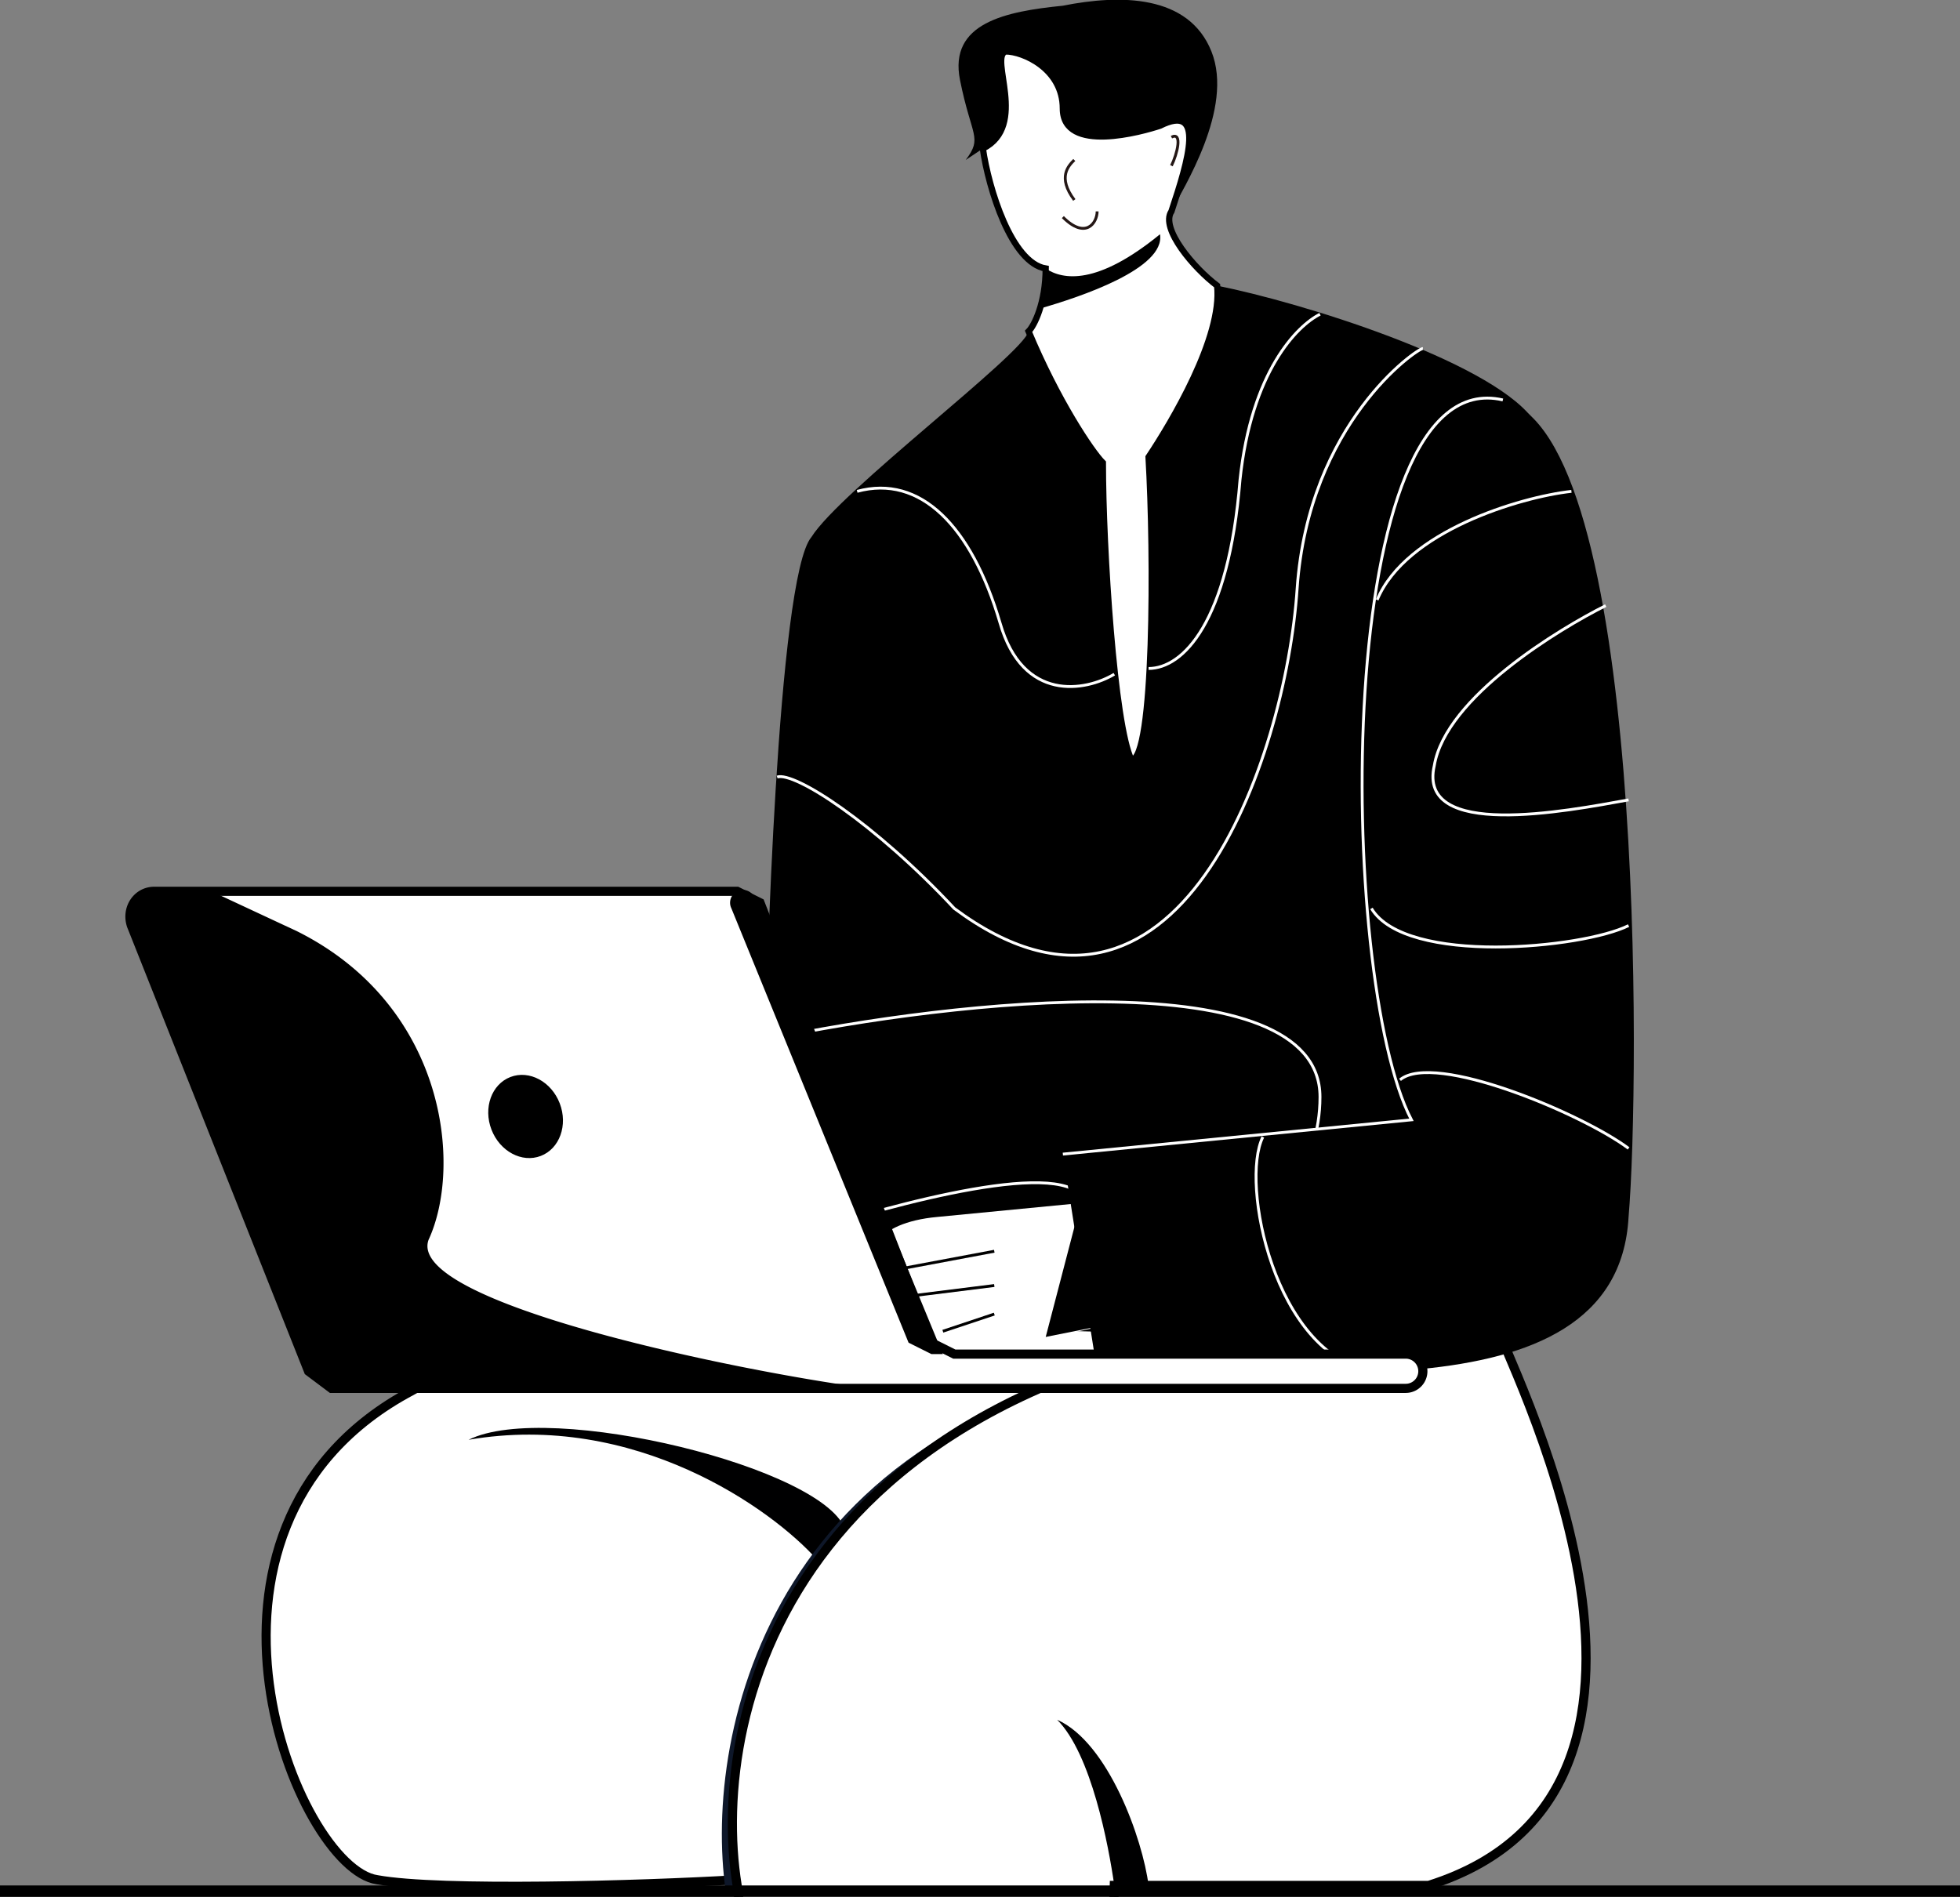
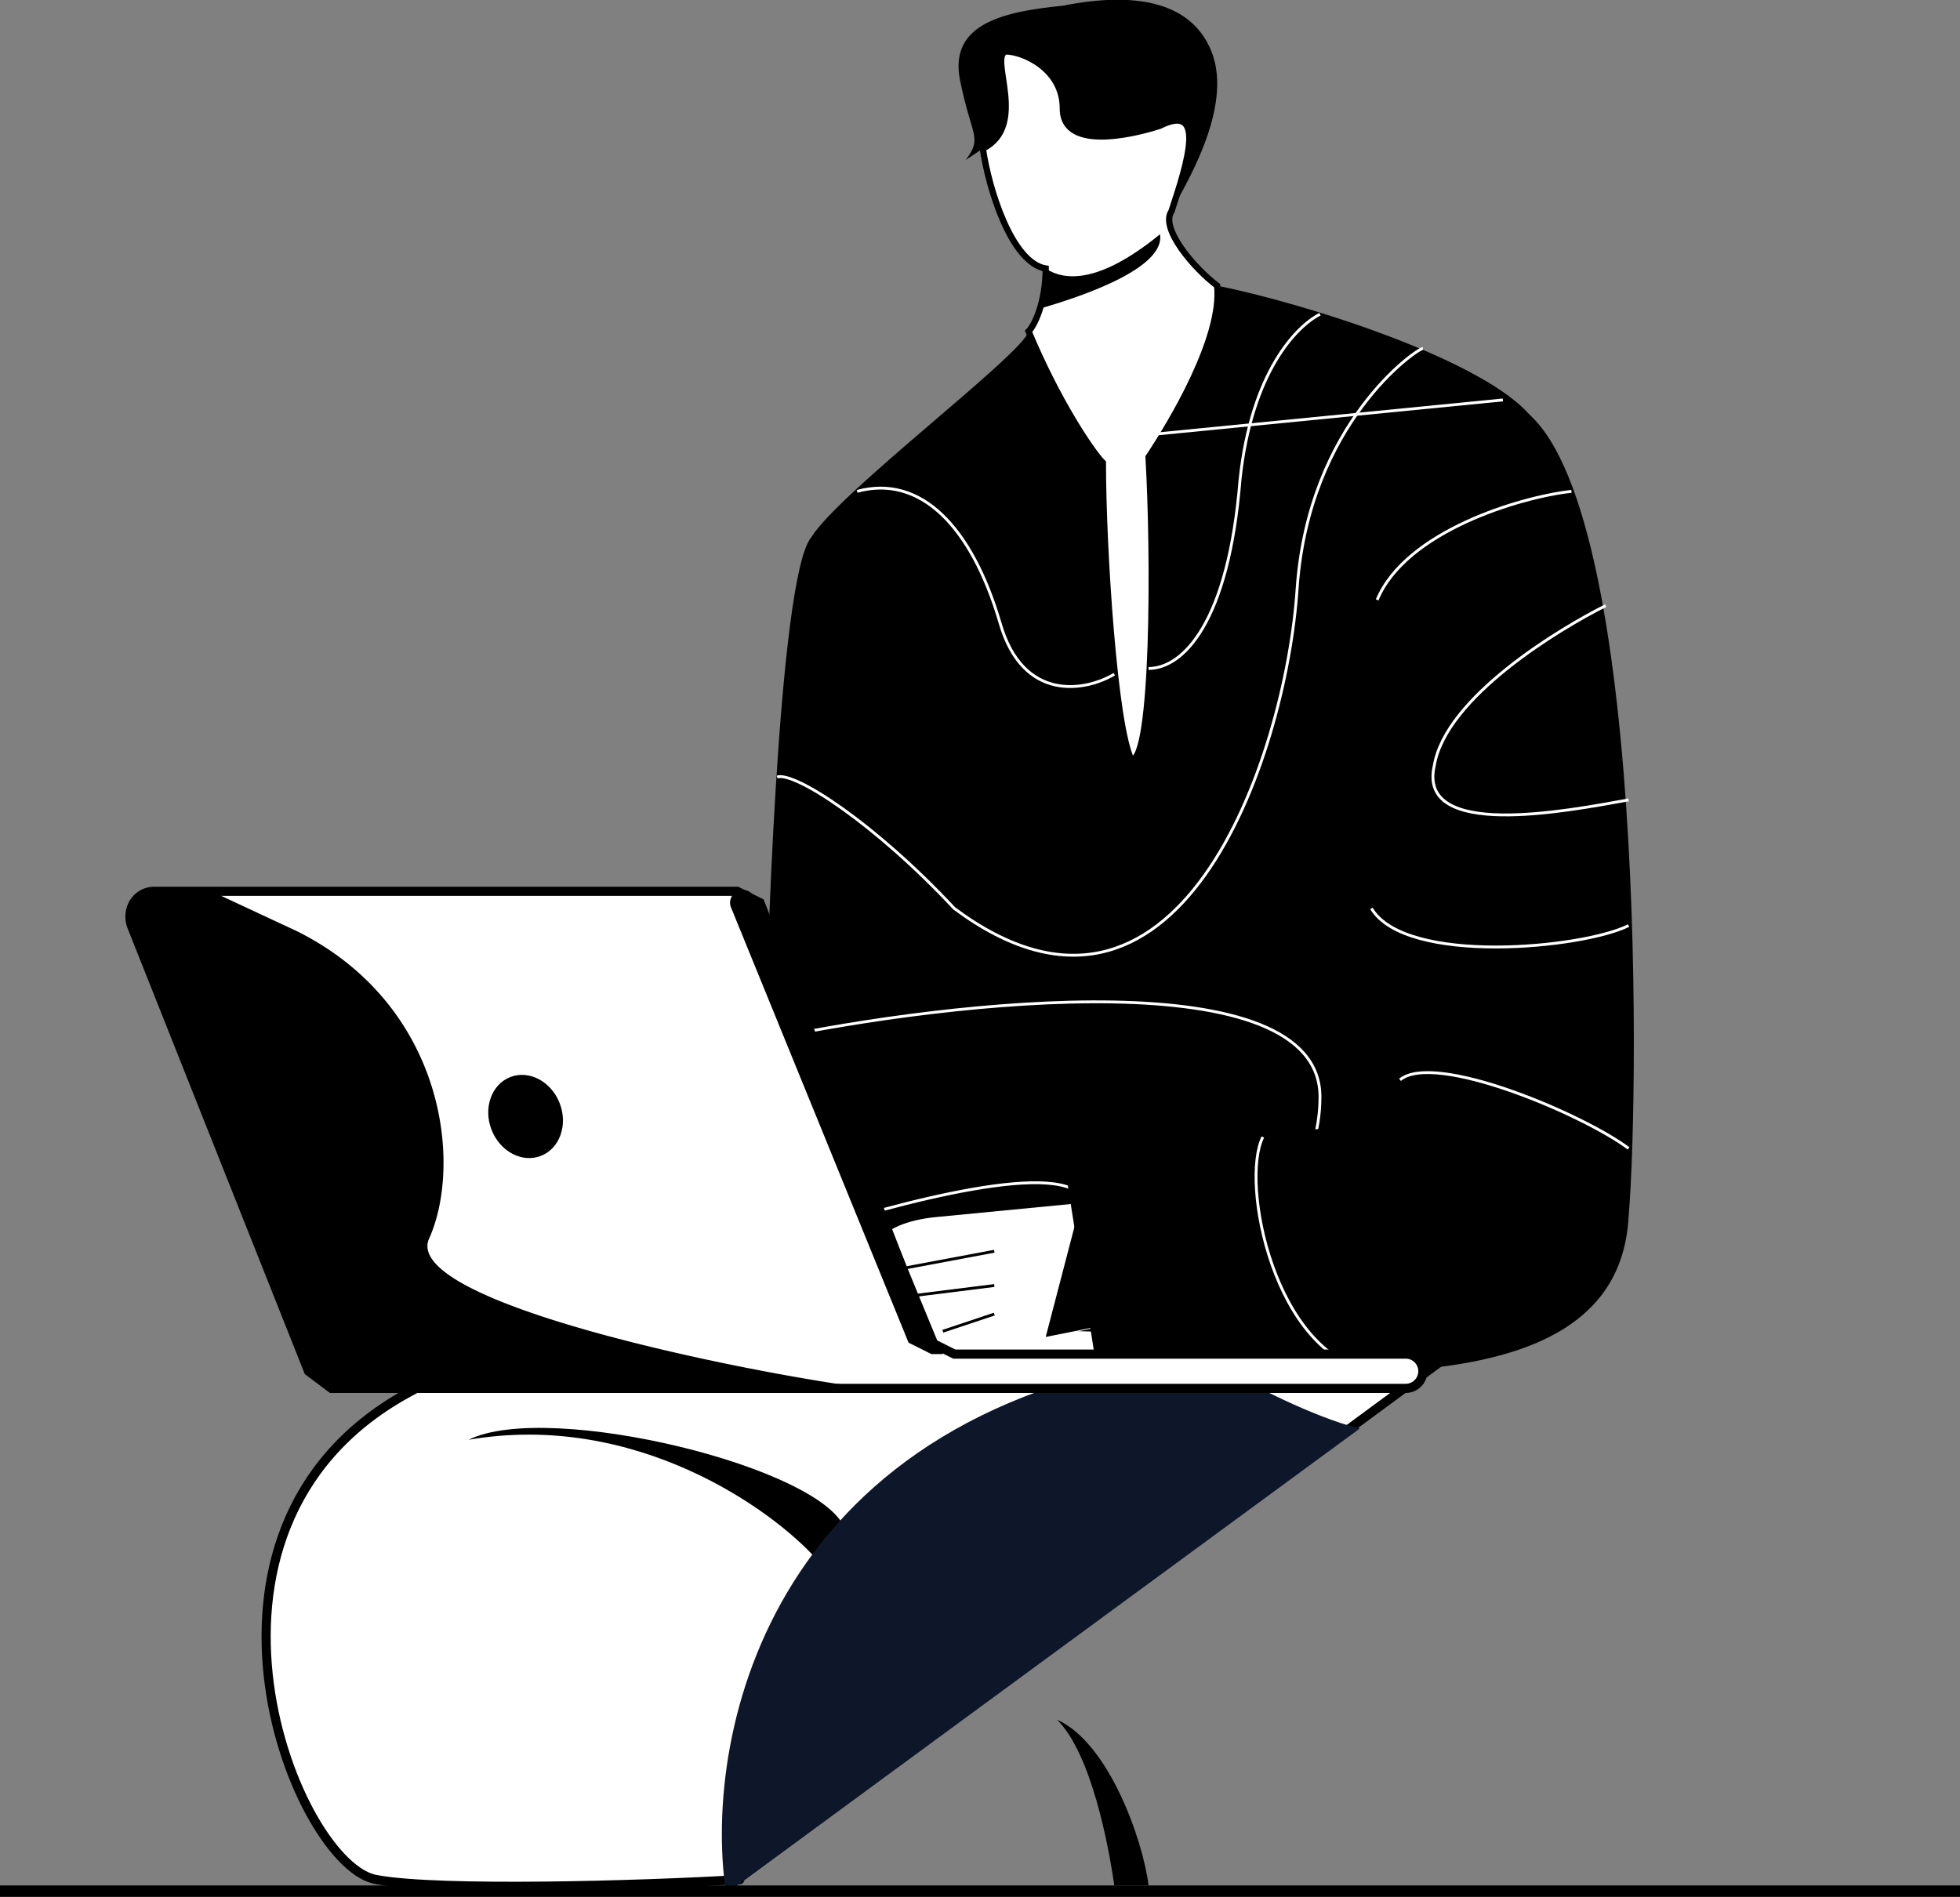
<svg xmlns="http://www.w3.org/2000/svg" width="343" height="332" fill="none">
  <rect width="100%" height="100%" fill="#808080" stroke="none" />
  <g clip-path="url(#a)">
    <path d="M71 244c-43 24-19 83-5 85 11 2 46 1 63 0l133-98-77-10c-24 0-80 4-114 23Z" fill="#fff" />
    <path d="M129 329s1 0 0 0Zm0 0c-17 1-52 2-63 0-14-2-38-61 5-85 34-19 90-23 114-23l77 10-133 98Z" stroke="#000" stroke-width="1.6" />
    <path d="M82 252c29-5 53 12 61 21l5-5c-3-11-52-23-66-16Z" fill="#000001" />
    <path d="m127 331 2-1 109-80c-5-1-17-6-28-13-75 9-87 66-83 94Z" fill="#0E1729" />
-     <path d="M250 330c54-17 12-95 12-98l-20-2c-103 6-118 69-113 100l18 143h44l4-143h55Z" fill="#fff" stroke="#000" stroke-width="1.6" />
    <path d="M185 301c6 6 9 22 10 29h6c-1-8-7-25-16-29Z" fill="#000001" />
    <path fill="#000" d="M0 330h351v2H0z" />
    <path d="M193 81c-2-2-8-11-13-23 1-1 3-5 3-11-6-1-10-14-11-21 8-4 1-16 4-17 3 0 10 3 10 10 0 8 14 4 17 3 8-4 5 6 2 15-2 3 4 10 8 13 1 9-8 24-12 30 1 17 1 53-3 53-3-6-5-37-5-52Z" fill="#fff" stroke="#000" stroke-width="1.1" />
-     <path d="M188 28c-1 1-3 3 0 7M192 37c0 2-2 5-6 1M205 29c1-2 2-6 0-5" stroke="#241715" stroke-width=".5" />
    <path d="m182 54 1-7c3 2 9 3 20-6 1 6-14 11-21 13ZM212 9c4 10-5 24-7 28 3-9 6-19-2-15-3 2-17 5-17-3 0-7-7-10-10-10-3 1 4 13-4 17l-3 2c3-4 1-4-1-14s8-12 18-13c10-2 22-2 26 8ZM268 73c-8-10-40-20-55-23 1 9-8 24-12 30 1 17 1 53-3 53-3-6-5-37-5-52-2-2-8-11-13-23-1 4-33 28-38 36-6 7-8 81-8 88 0 6-2 50 18 50l111 3c5-50 12-152 5-162Z" fill="#000" />
    <path d="M134 182c33-7 97-14 97 10s-30 37-45 41m45-178c-4 2-12 10-14 29-2 25-10 33-16 33m-6 1c-5 3-16 5-20-9-5-17-14-26-25-23m99-25c-1 0-20 13-22 42-2 30-21 85-60 56-14-15-28-24-31-23m44 97c5-5 14-17 9-24-6-6-37 3-52 8M271 88c-13 8-37 33-29 71 8 21 20 19 26 15m-2 29c-8 0-22 7-19 32" stroke="#fff" stroke-width=".5" />
    <path d="m198 231-3-21-31 3c-11 1-14 7-6 9-4 0-9 5-2 7-5 2 4 4 8 4-2 0-6 1-6 4 1 2 27-3 40-6Z" fill="#fff" />
    <path d="m198 231-3-21-6 1-6 23 15-3Z" fill="#000" />
    <path d="m165 233 9-3M158 227l16-2M158 222l16-3" stroke="#000" stroke-width=".5" />
    <path d="M285 213c2-23 3-137-22-143-30-7-29 101-16 126l-61 6 6 38c29-2 91 10 93-27Z" fill="#000" />
-     <path d="M263 70c-30-7-29 101-16 126l-61 6" stroke="#fff" stroke-width=".5" />
+     <path d="M263 70l-61 6" stroke="#fff" stroke-width=".5" />
    <path d="M275 86c-9 1-29 7-34 19m40 1c-8 4-28 16-30 28-3 13 23 8 34 6m0 22c-8 4-39 7-45-3m45 42c-8-6-34-17-40-12m-24 10c-4 8 2 38 19 41" stroke="#fff" stroke-width=".5" />
    <path d="M27 156h102l4 2 30 77 4 2h79a3 3 0 0 1 0 6H58l-4-3-31-78c-1-3 1-6 4-6Z" fill="#fff" stroke="#000" stroke-width="1.6" />
    <path d="m132 157 33 80h-2l-4-2-31-76a2 2 0 1 1 4-2ZM54 240l-31-78c-1-3 1-6 4-6h10l15 7c26 13 29 41 23 54-4 11 54 23 77 26H58l-4-3Z" fill="#000" />
    <ellipse cx="6.4" cy="7.4" rx="6.4" ry="7.4" transform="scale(-1 1) rotate(21 -550 -164)" fill="#000" />
  </g>
  <defs>
    <clipPath id="a">
      <path fill="#fff" transform="translate(-145)" d="M0 0h495v332H0z" />
    </clipPath>
  </defs>
</svg>